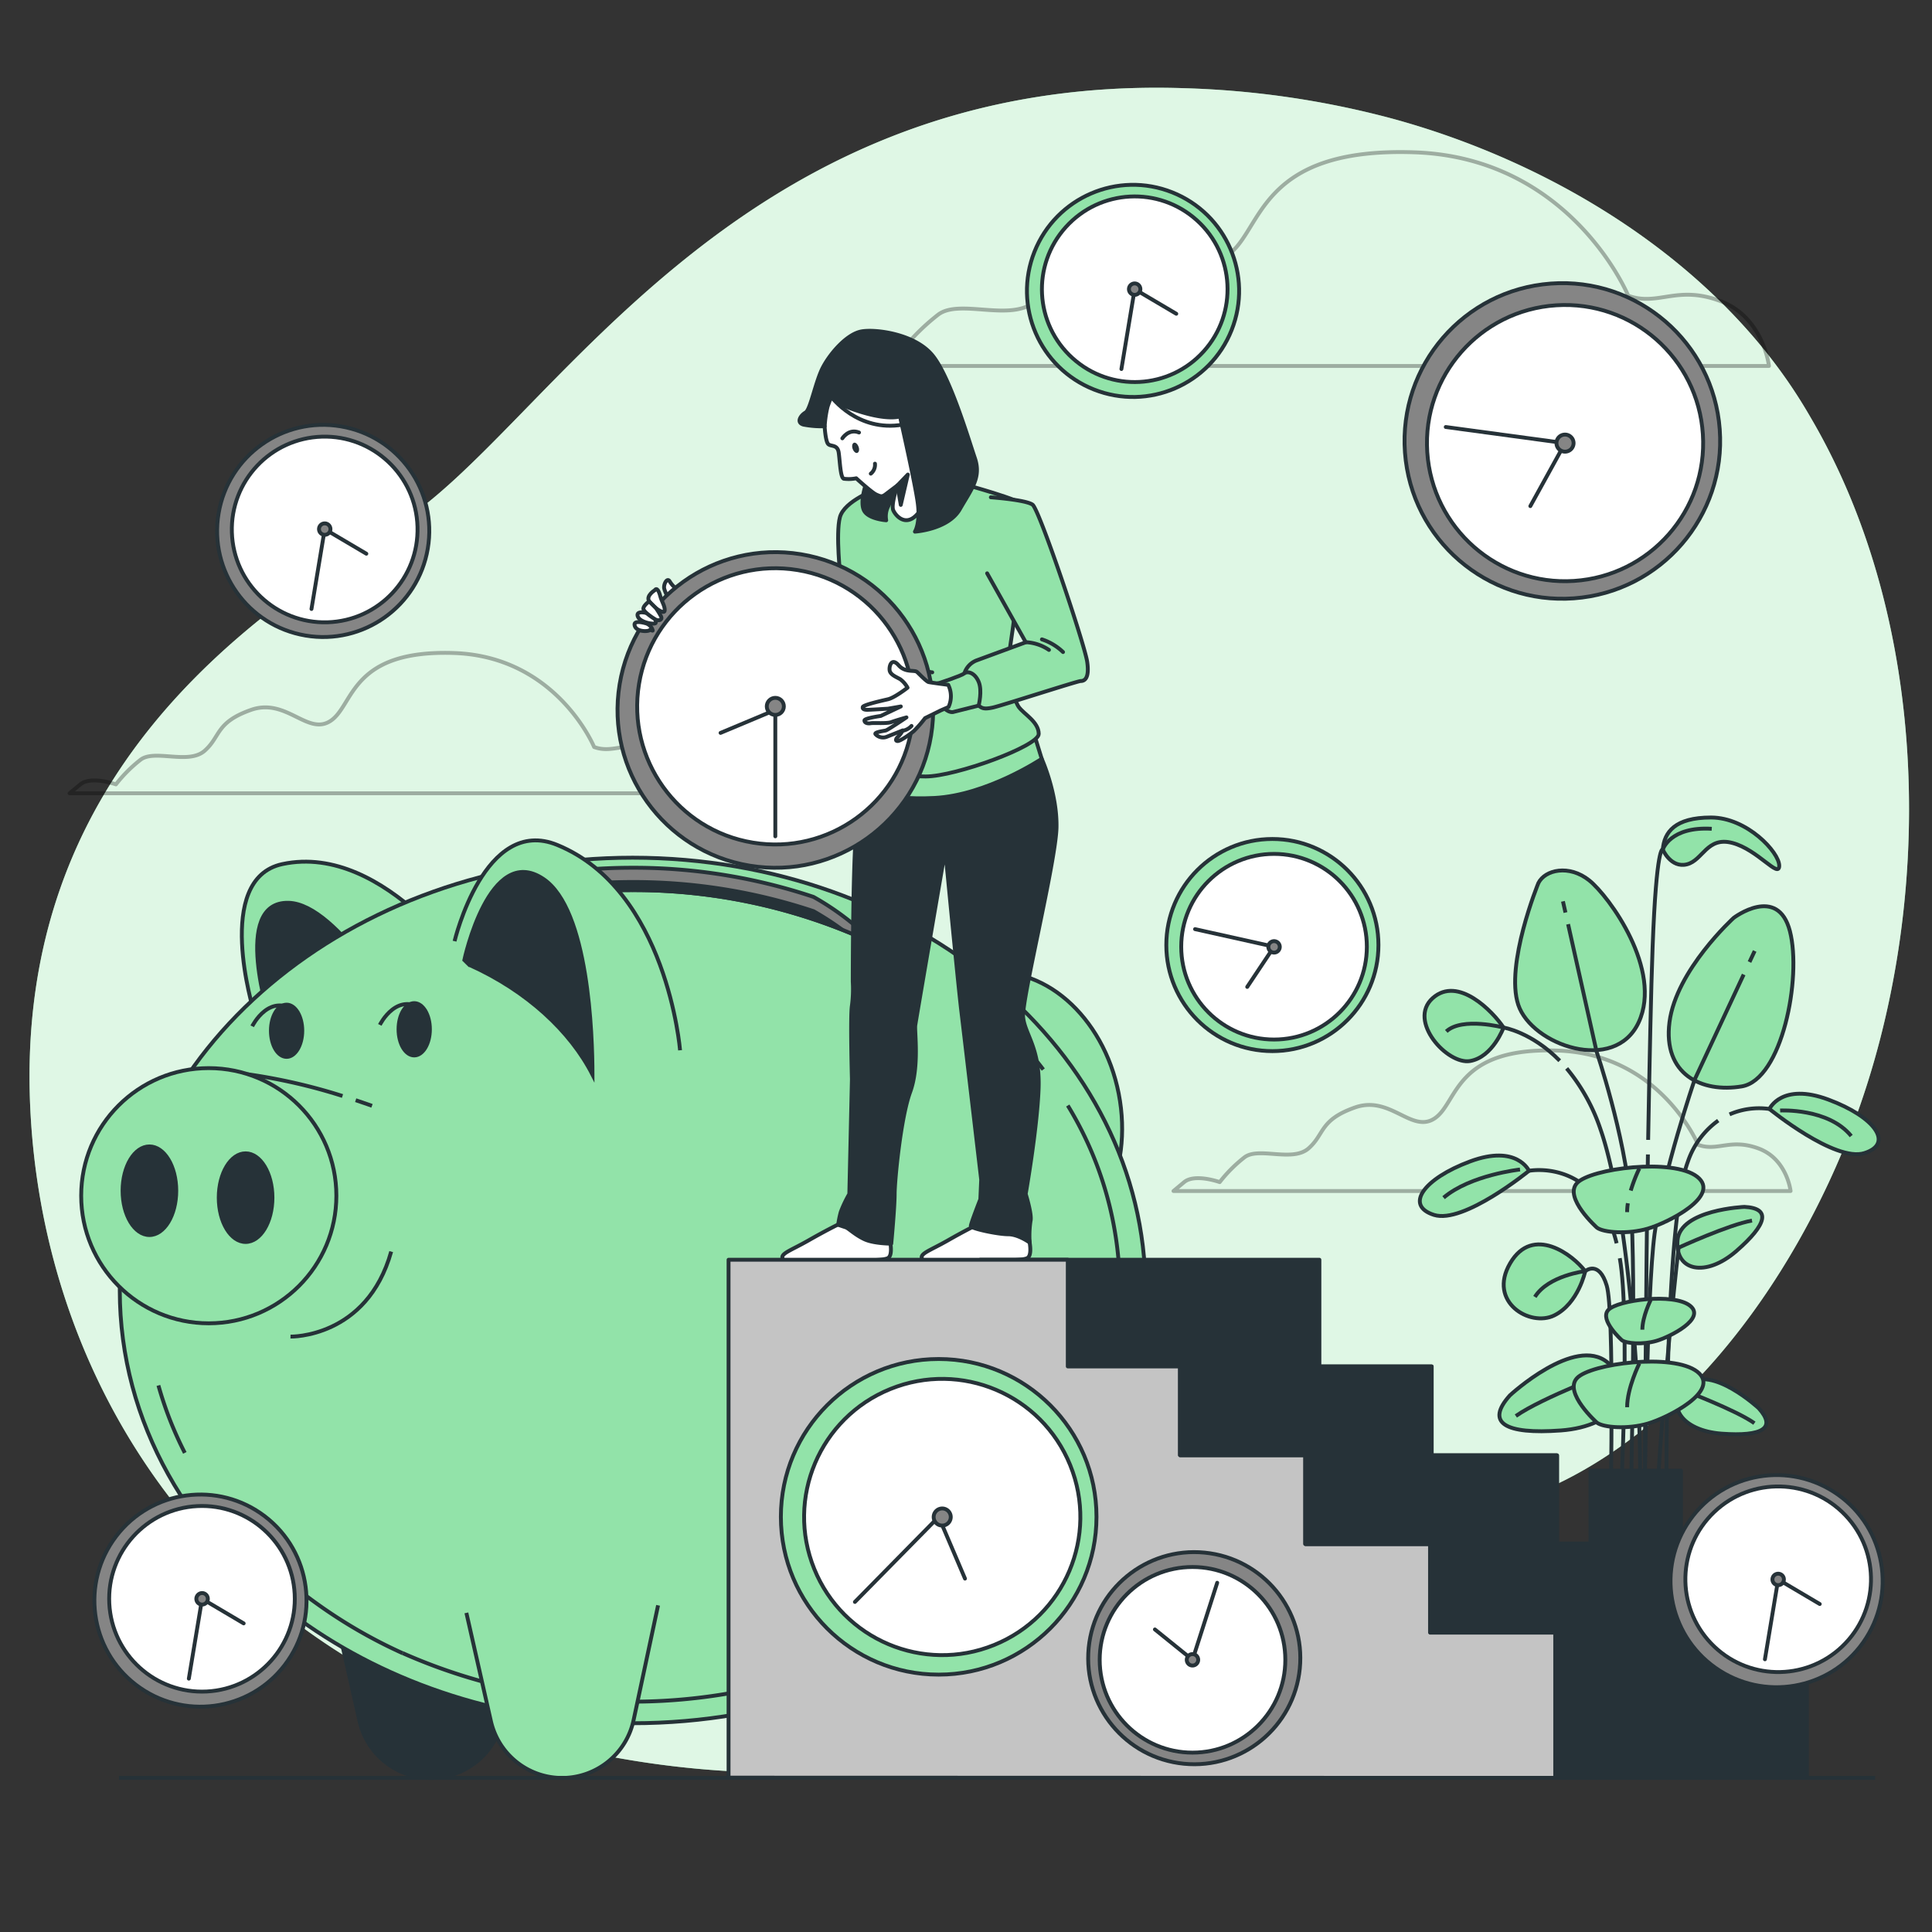
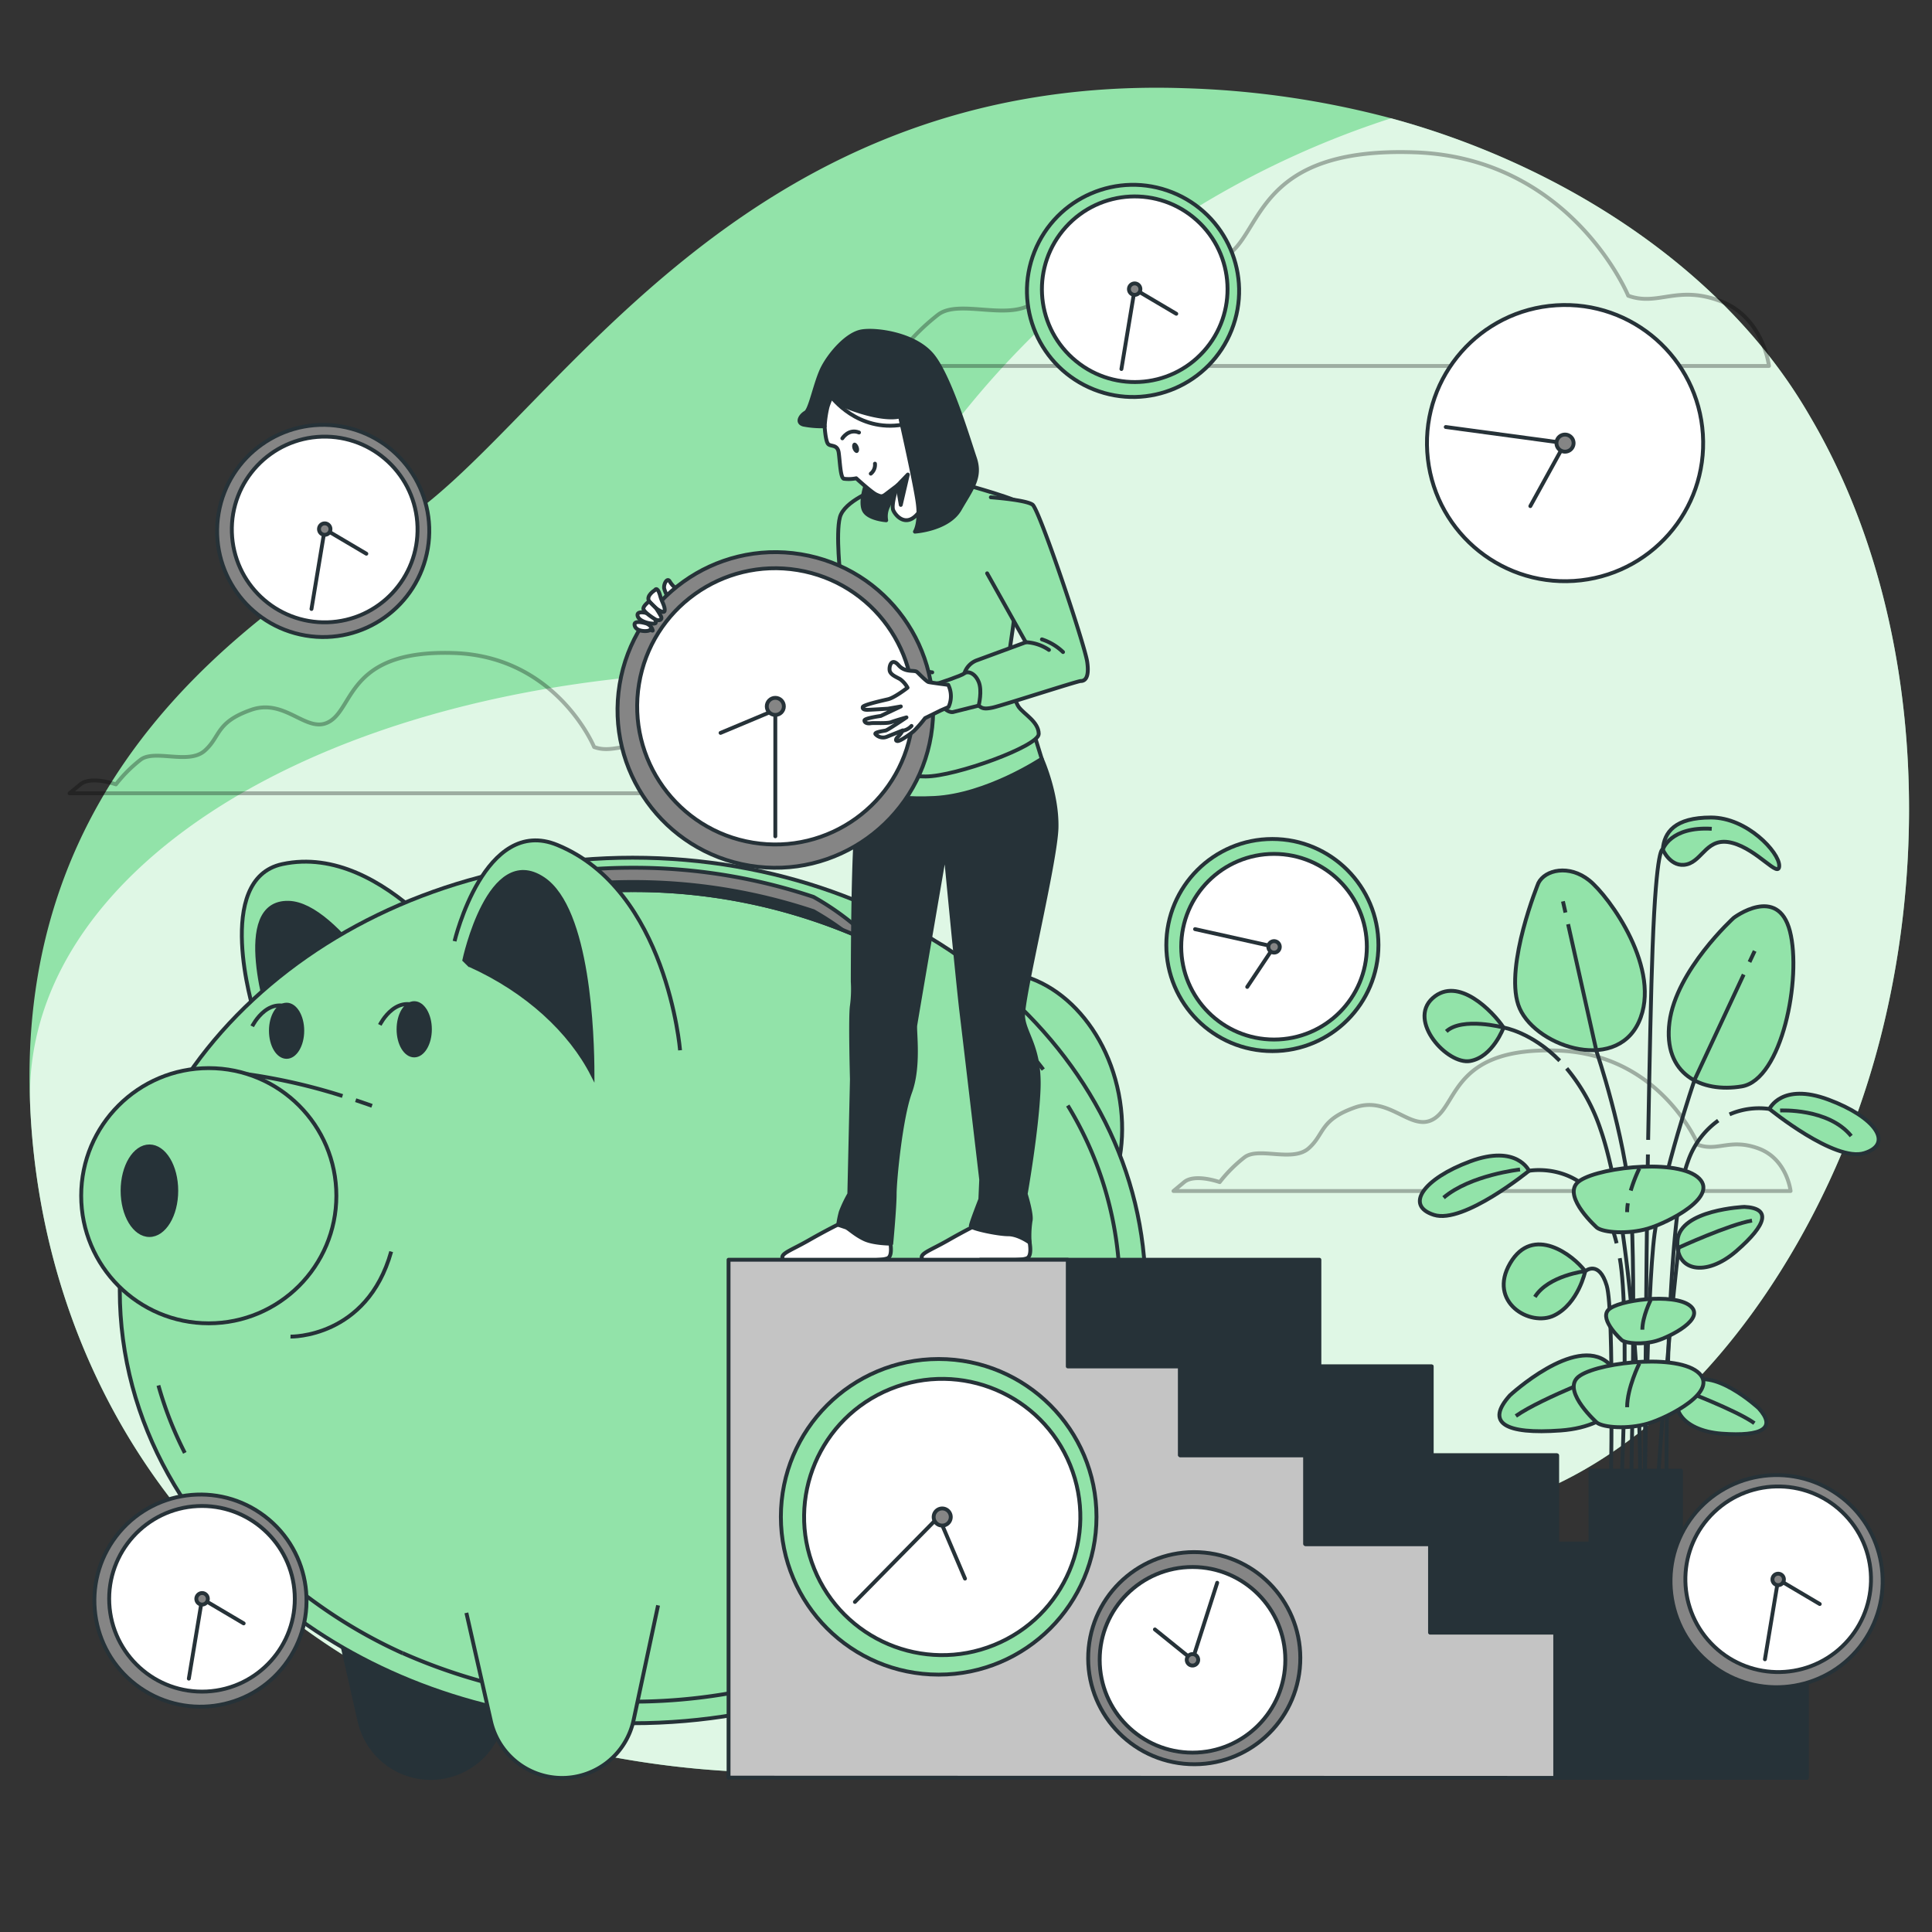
<svg xmlns="http://www.w3.org/2000/svg" viewBox="0 0 500 500">
  <rect x="0" y="0" width="500" height="500" fill="#333333" stroke="none" />
  <g id="freepik--background-simple--inject-73">
    <path d="M479.82,290.42c-15.41,41.28-46.9,86-91.22,99.19-67,20-75,74-194.89,69a242.43,242.43,0,0,1-51.85-7.6,203.26,203.26,0,0,1-24.39-8.11C47.41,414.48,10.86,352,7.83,286.67c-4-86,56-126.91,94.94-150.9s86-116.94,203.89-112.94A234.18,234.18,0,0,1,360,30.61c39.68,10.74,80,34.5,103.47,69.23,1.76,2.61,3.43,5.28,5,8C499.84,161.06,500.83,234.15,479.82,290.42Z" style="fill:#92E3A9" />
-     <path d="M479.82,290.42c-15.41,41.28-46.9,86-91.22,99.19-67,20-75,74-194.89,69a242.43,242.43,0,0,1-51.85-7.6,203.26,203.26,0,0,1-24.39-8.11C47.41,414.48,10.86,352,7.83,286.67c-4-86,56-126.91,94.94-150.9s86-116.94,203.89-112.94A234.18,234.18,0,0,1,360,30.61c39.68,10.74,80,34.5,103.47,69.23,1.76,2.61,3.43,5.28,5,8C499.84,161.06,500.83,234.15,479.82,290.42Z" style="fill:#fff;opacity:0.7" />
+     <path d="M479.82,290.42c-15.41,41.28-46.9,86-91.22,99.19-67,20-75,74-194.89,69a242.43,242.43,0,0,1-51.85-7.6,203.26,203.26,0,0,1-24.39-8.11C47.41,414.48,10.86,352,7.83,286.67s86-116.94,203.89-112.94A234.18,234.18,0,0,1,360,30.61c39.68,10.74,80,34.5,103.47,69.23,1.76,2.61,3.43,5.28,5,8C499.84,161.06,500.83,234.15,479.82,290.42Z" style="fill:#fff;opacity:0.7" />
  </g>
  <g id="freepik--Clouds--inject-73">
    <g style="opacity:0.3">
      <path d="M421.38,76.53s-14.7-35.71-55.32-37.11S326.85,59.73,317.74,66s-17.5-9.1-31.51-4.2-11.9,10.5-18.21,16.1-19.6-.7-25.2,3.51a55.68,55.68,0,0,0-9.81,9.8s-9.8-3.5-14,0l-4.21,3.5h243s-1.4-12.6-12.61-16.81S429.09,79.33,421.38,76.53Z" style="fill:none;stroke:#000;stroke-linecap:round;stroke-linejoin:round" />
      <path d="M153.76,193.33S144.1,169.87,117.42,169s-25.77,13.34-31.75,17.48-11.51-6-20.71-2.76-7.82,6.9-12,10.58-12.88-.46-16.56,2.3A36.54,36.54,0,0,0,30,203s-6.44-2.3-9.2,0L18,205.3H177.69s-.92-8.29-8.28-11.05S158.83,195.17,153.76,193.33Z" style="fill:none;stroke:#000;stroke-linecap:round;stroke-linejoin:round" />
      <path d="M439.47,296.27s-9.66-23.46-36.35-24.38-25.76,13.34-31.74,17.48-11.51-6-20.71-2.76-7.82,6.9-12,10.58-12.89-.46-16.57,2.3a36.69,36.69,0,0,0-6.44,6.44s-6.44-2.3-9.2,0l-2.76,2.3H463.4s-.92-8.28-8.28-11S444.53,298.11,439.47,296.27Z" style="fill:none;stroke:#000;stroke-linecap:round;stroke-linejoin:round" />
    </g>
  </g>
  <g id="freepik--Plant--inject-73">
    <path d="M389.12,265.93s-2.77,7.62-8.65,8.66-16.28-10.39-9.7-16.27S386.35,261.78,389.12,265.93Z" style="fill:#92E3A9;stroke:#263238;stroke-linecap:round;stroke-linejoin:round" />
    <path d="M398.13,228.54s-8.66,21.12-5.2,31.51,24.94,18,31.17,4.5-7.62-32.55-12.81-36.71S399.86,225.07,398.13,228.54Z" style="fill:#92E3A9;stroke:#263238;stroke-linecap:round;stroke-linejoin:round" />
    <path d="M448.68,237.54s-14.89,13.5-16.62,27,8.31,18.35,18.7,16.62,15.59-28.05,12.47-40.17S448.68,237.54,448.68,237.54Z" style="fill:#92E3A9;stroke:#263238;stroke-linecap:round;stroke-linejoin:round" />
    <path d="M451.45,312.34s-16.62.69-17.31,8.65,7.27,9.7,15.24,2.77S458.38,312.68,451.45,312.34Z" style="fill:#92E3A9;stroke:#263238;stroke-linecap:round;stroke-linejoin:round" />
    <path d="M434.42,322.89s13.1-6,19-7" style="fill:none;stroke:#263238;stroke-miterlimit:10" />
    <path d="M455.16,364.45s-12.21-11.3-18.35-6.18-1.75,12,8.78,12.76S459.8,369.61,455.16,364.45Z" style="fill:#92E3A9;stroke:#263238;stroke-linecap:round;stroke-linejoin:round" />
    <path d="M435.66,359.81s13.49,5.06,18.38,8.51" style="fill:none;stroke:#263238;stroke-miterlimit:10" />
    <path d="M390.76,361.12s16.83-15.57,25.29-8.51,2.41,16.53-12.1,17.59S384.37,368.23,390.76,361.12Z" style="fill:#92E3A9;stroke:#263238;stroke-linecap:round;stroke-linejoin:round" />
    <path d="M417.64,354.72s-18.59,7-25.34,11.74" style="fill:none;stroke:#263238;stroke-miterlimit:10" />
    <path d="M410.25,329s-1.73,8.31-8,11.42-17.31-3.46-11.42-13.5S407.13,324.8,410.25,329Z" style="fill:#92E3A9;stroke:#263238;stroke-linecap:round;stroke-linejoin:round" />
    <path d="M395.7,303s-3.11-6.93-15.23-2.43-17,11.43-9.35,13.85S395.7,303,395.7,303Z" style="fill:#92E3A9;stroke:#263238;stroke-linecap:round;stroke-linejoin:round" />
    <path d="M393.38,302.67s-12.84,1.39-19.78,7.29" style="fill:none;stroke:#263238;stroke-miterlimit:10" />
    <path d="M430.33,219.88s2.08,4.85,6.24,3.81,5.19-7.27,11.77-5.54,12.12,9.35,12.12,5.89-8.31-12.47-17.66-12.47S430.68,215.38,430.33,219.88Z" style="fill:#92E3A9;stroke:#263238;stroke-linecap:round;stroke-linejoin:round" />
    <path d="M395.7,303s14.91-2.87,21.12,13.69a45.93,45.93,0,0,1,1.56,5.07" style="fill:none;stroke:#263238;stroke-miterlimit:10" />
    <path d="M457.93,287s3.12-6.93,15.24-2.43,17,11.43,9.35,13.85S457.93,287,457.93,287Z" style="fill:#92E3A9;stroke:#263238;stroke-linecap:round;stroke-linejoin:round" />
    <path d="M460.7,287.4s12.49-.69,18.39,6.6" style="fill:none;stroke:#263238;stroke-miterlimit:10" />
    <path d="M457.93,287a19.21,19.21,0,0,0-10.32,1.4" style="fill:none;stroke:#263238;stroke-miterlimit:10" />
    <path d="M403.65,274.52c-7.31-7.46-14.53-8.59-14.53-8.59s-10.66-2.82-14.82,1" style="fill:none;stroke:#263238;stroke-miterlimit:10" />
    <line x1="405.14" y1="236.17" x2="404.49" y2="233.27" style="fill:none;stroke:#263238;stroke-miterlimit:10" />
    <path d="M422,389.25s1.55-59.63,0-77.74-8.8-39.33-8.8-39.33l-7.38-33" style="fill:none;stroke:#263238;stroke-miterlimit:10" />
    <line x1="452.77" y1="248.97" x2="454.11" y2="246.11" style="fill:none;stroke:#263238;stroke-miterlimit:10" />
    <path d="M425.62,389.19s.52-54.4,2.59-69.92,10.35-39.84,10.35-39.84l12.7-27.22" style="fill:none;stroke:#263238;stroke-miterlimit:10" />
    <path d="M434.42,322.89s-3.63,31.19-5.7,66.37" style="fill:none;stroke:#263238;stroke-miterlimit:10" />
    <path d="M416.82,389.19s1-49.74-1-56.47-5.54-3.76-5.54-3.76-9.58,1.12-13.05,6.68" style="fill:none;stroke:#263238;stroke-miterlimit:10" />
    <path d="M419.2,325.62c2.71,15.17.21,63.62.21,63.62" style="fill:none;stroke:#263238;stroke-miterlimit:10" />
    <path d="M444.68,290a21.59,21.59,0,0,0-7.87,10.66c-6.21,16.56-5.5,88.62-5.5,88.62" style="fill:none;stroke:#263238;stroke-miterlimit:10" />
    <path d="M405.45,276.5a48.83,48.83,0,0,1,8.79,15.86c8.28,23.8,11.38,85.44,9.83,96.83" style="fill:none;stroke:#263238;stroke-miterlimit:10" />
    <path d="M426.48,298.77c-.5,30-.86,90.42-.86,90.42" style="fill:none;stroke:#263238;stroke-miterlimit:10" />
    <path d="M426.54,295c.35-19.87.75-39.31,1.15-49.76,1-26.91,2.64-25.4,2.64-25.4s1.92-6,12.67-5.35" style="fill:none;stroke:#263238;stroke-miterlimit:10" />
    <path d="M413.29,317.72s-8.65-7.72-5.19-11.52,24.93-6.58,31.16-1.64-7.61,11.89-12.81,13.41S415,319,413.29,317.72Z" style="fill:#92E3A9;stroke:#263238;stroke-linecap:round;stroke-linejoin:round" />
    <path d="M421.29,311.4a15.28,15.28,0,0,0-.19,2.3" style="fill:none;stroke:#263238;stroke-miterlimit:10" />
    <path d="M424.26,302.39a39.91,39.91,0,0,0-2.22,5.73" style="fill:none;stroke:#263238;stroke-miterlimit:10" />
    <path d="M413.29,368.19s-8.65-7.72-5.19-11.51S433,350.1,439.26,355s-7.61,11.9-12.81,13.42S415,369.46,413.29,368.19Z" style="fill:#92E3A9;stroke:#263238;stroke-linecap:round;stroke-linejoin:round" />
    <path d="M424.26,352.86s-3.16,6.34-3.16,11.32" style="fill:none;stroke:#263238;stroke-miterlimit:10" />
    <path d="M419.74,346.85s-5.88-5.24-3.53-7.82,16.93-4.47,21.16-1.12-5.17,8.08-8.7,9.11S420.91,347.71,419.74,346.85Z" style="fill:#92E3A9;stroke:#263238;stroke-linecap:round;stroke-linejoin:round" />
    <path d="M427.19,336.44s-2.15,4.3-2.15,7.68" style="fill:none;stroke:#263238;stroke-miterlimit:10" />
    <rect x="411.61" y="380.6" width="23.43" height="51.96" style="fill:#263238;stroke:#263238;stroke-linecap:round;stroke-linejoin:round" />
  </g>
  <g id="freepik--piggy-bank--inject-73">
    <ellipse cx="261.02" cy="288.63" rx="29.02" ry="37.2" transform="translate(-50.5 55.41) rotate(-11.06)" style="fill:#92E3A9;stroke:#263238;stroke-miterlimit:10" />
    <path d="M123.12,253.55S100,217.85,73.06,223.63c-17.94,3.85-7.4,38-7.4,38" style="fill:#92E3A9;stroke:#263238;stroke-miterlimit:10" />
    <path d="M71.68,265H71.6L70,264.56s-10.31-31.31,4.7-30.92c12.68.33,29.72,29.58,34.73,38.68C99.61,265.51,86,262.46,71.68,265Z" style="fill:#263238;stroke:#263238;stroke-miterlimit:10" />
    <path d="M183.28,417.41l6.32,27.88a19,19,0,0,0,18.56,14.82h0a19,19,0,0,0,18.56-14.82l11.13-49.07" style="fill:#263238;stroke:#263238;stroke-miterlimit:10" />
    <path d="M86.7,417.41l6.34,28a18.9,18.9,0,0,0,18.44,14.72h0a18.92,18.92,0,0,0,18.5-15l6.33-29.67" style="fill:#263238;stroke:#263238;stroke-miterlimit:10" />
    <path d="M31,334c0,34.05,18,64.55,46.46,85.09,23.2,16.76,53.33,26.88,86.27,26.88,73.3,0,132.72-50.13,132.72-112s-59.42-112-132.72-112S31,272.19,31,334Z" style="fill:#92E3A9;stroke:#263238;stroke-miterlimit:10" />
    <path d="M111.26,266.38c0,3.74-1.82,6.77-4.06,6.77s-4.06-3-4.06-6.77,1.82-6.77,4.06-6.77S111.26,262.64,111.26,266.38Z" style="fill:#263238;stroke:#263238;stroke-miterlimit:10" />
    <path d="M98.3,265.24s4.57-9.31,11.86-3.47" style="fill:none;stroke:#263238;stroke-miterlimit:10" />
    <path d="M78.23,266.75c0,3.73-1.82,6.77-4.06,6.77s-4.06-3-4.06-6.77S71.93,260,74.17,260,78.23,263,78.23,266.75Z" style="fill:#263238;stroke:#263238;stroke-miterlimit:10" />
    <path d="M65.27,265.6s4.57-9.31,11.87-3.47" style="fill:none;stroke:#263238;stroke-miterlimit:10" />
    <path d="M75.18,345.91s19.77.45,26.06-22" style="fill:#92E3A9;stroke:#263238;stroke-miterlimit:10" />
    <path d="M88.64,283.64A151.71,151.71,0,0,0,64,278" style="fill:#92E3A9;stroke:#263238;stroke-miterlimit:10" />
    <path d="M96.27,286.19s-1.58-.59-4.22-1.46" style="fill:#92E3A9;stroke:#263238;stroke-miterlimit:10" />
    <path d="M55.39,388.48a113.49,113.49,0,0,0,26.38,26.38,128.77,128.77,0,0,0,22.46,13" style="fill:none;stroke:#263238;stroke-miterlimit:10" />
    <path d="M41,358.55A94.58,94.58,0,0,0,47.83,376" style="fill:#fff;stroke:#263238;stroke-miterlimit:10" />
    <path d="M270,276.8a110.87,110.87,0,0,0-14.2-15.42" style="fill:none;stroke:#263238;stroke-miterlimit:10" />
    <path d="M276.34,381.9a91.88,91.88,0,0,0,0-95.79" style="fill:none;stroke:#263238;stroke-miterlimit:10" />
    <path d="M104.23,427.83a146.72,146.72,0,0,0,126.47-3.67" style="fill:none;stroke:#263238;stroke-miterlimit:10" />
    <path d="M136.37,227.08a58.44,58.44,0,0,1,6.41,2.64c1.28.63,2.3,1.21,3.09,1.7q2.52-.3,5.07-.51,6.3-.56,12.78-.55A146.23,146.23,0,0,1,218,240.64c2.87,1.15,5.69,2.4,8.45,3.72a69.38,69.38,0,0,0-15.91-12.24,146.88,146.88,0,0,0-46.82-7.55A149.58,149.58,0,0,0,136.37,227.08Z" style="fill:gray;stroke:#263238;stroke-miterlimit:10" />
    <path d="M142.78,229.72l8.16,1.19q6.3-.56,12.78-.55A146.23,146.23,0,0,1,218,240.64a75.71,75.71,0,0,0-7.46-4.83,147.16,147.16,0,0,0-46.82-7.55A151.81,151.81,0,0,0,142.78,229.72Z" style="fill:#263238;stroke:#263238;stroke-miterlimit:10" />
    <circle cx="54.03" cy="309.45" r="33.02" style="fill:#92E3A9;stroke:#263238;stroke-miterlimit:10" />
-     <ellipse cx="63.56" cy="309.95" rx="6.95" ry="11.47" style="fill:#263238;stroke:#263238;stroke-miterlimit:10" />
    <ellipse cx="38.67" cy="308.16" rx="6.95" ry="11.47" style="fill:#263238;stroke:#263238;stroke-miterlimit:10" />
    <path d="M215.31,417.41l6.32,27.88a19,19,0,0,0,18.56,14.82h0a19,19,0,0,0,18.56-14.82l11.13-49.07" style="fill:#92E3A9;stroke:#263238;stroke-miterlimit:10" />
    <path d="M120.7,417.41l6.34,28a18.9,18.9,0,0,0,18.44,14.72h0a18.92,18.92,0,0,0,18.5-15l6.33-29.67" style="fill:#92E3A9;stroke:#263238;stroke-miterlimit:10" />
    <path d="M176,271.81s-3.34-41.43-31.74-53.12c-18.91-7.79-26.62,24.89-26.62,24.89" style="fill:#92E3A9;stroke:#263238;stroke-miterlimit:10" />
    <path d="M121.59,249.77l-.08,0-1.34-1.32s6.46-30.35,20.42-21c11.78,7.85,12.74,40.65,12.75,50.67C147.65,266.94,136.42,256.45,121.59,249.77Z" style="fill:#263238;stroke:#263238;stroke-miterlimit:10" />
  </g>
  <g id="freepik--Character--inject-73">
    <path d="M216.93,316.89s-3.17,1.55-7.67,4.12-7.22,3.37-6.74,4.65,3.85,1.61,9.63,1.77a40.68,40.68,0,0,0,10.43-1.29c.64,0,5.3.16,7.06-.48s.49-5.46.49-5.46S219.63,315.83,216.93,316.89Z" style="fill:#fff;stroke:#263238;stroke-linecap:round;stroke-linejoin:round" />
    <path d="M253,316.89s-3.18,1.55-7.68,4.12-7.22,3.37-6.74,4.65,3.86,1.61,9.63,1.77a40.68,40.68,0,0,0,10.43-1.29c.65,0,5.3.16,7.07-.48s.48-5.46.48-5.46S255.66,315.83,253,316.89Z" style="fill:#fff;stroke:#263238;stroke-linecap:round;stroke-linejoin:round" />
    <path d="M269.6,196.38s4,8.85,3.83,17.71-9.09,44.76-8.64,49.19,4.43,8,4,18.61S265.45,309,265.45,309s1.69,5.41,1.25,7a25.65,25.65,0,0,0-.22,5.58s-2.92-2.15-5.58-2.15-9.65-1.48-9.65-2.14,2.46-6.92,2.46-6.92l.22-5.09s-4.21-35.93-5.1-43.24-4.2-42.1-4.2-42.1-7.54,43.87-7.76,45.42,1.11,10.64-1.33,17.28-4,22.82-4,26.37-.88,12.85-.88,12.85-4.43,0-6.87-1.11-4.21-2.88-4.87-3.1l-2-.67a24.86,24.86,0,0,1,.67-3.32,31.26,31.26,0,0,1,2.21-4.65l.67-29.69s-.45-16.39,0-19.05a32.54,32.54,0,0,0,.22-6.2c0-.89,0-33.91,1.11-41s1.41-16.25,1.41-16.25l43.34-5Z" style="fill:#263238;stroke:#263238;stroke-linecap:round;stroke-linejoin:round" />
    <path d="M267.5,189.58l2.1,6.8s-14.18,9.44-27.77,10.13-18-2.59-19-3.46.4-6.32.4-6.32,15.17,1.57,23-.35S267.5,189.58,267.5,189.58Z" style="fill:#92E3A9;stroke:#263238;stroke-linecap:round;stroke-linejoin:round" />
    <path d="M249.6,125.37s14.77,4,15.72,5.55-3.69,36.48-4.36,39.16,1.34,11,2.68,12.87,5.18,3.84,5.18,7-21.57,11-29.26,11-16.25-1.28-17.09-2.12-.13-3.73-.13-4.4.17-19.56.17-19.56-4.35-5.18-5.35-11.36.36-14.06.36-14.06-1.27-11.27-.16-15.56,9.53-7.3,9.53-7.3S235.15,123.14,249.6,125.37Z" style="fill:#92E3A9;stroke:#263238;stroke-linecap:round;stroke-linejoin:round" />
    <path d="M237.37,172.67A24.69,24.69,0,0,1,232,169" style="fill:none;stroke:#263238;stroke-linecap:round;stroke-linejoin:round" />
    <path d="M241.26,174a7.67,7.67,0,0,1-1.9-.44" style="fill:none;stroke:#263238;stroke-linecap:round;stroke-linejoin:round" />
    <path d="M224.07,125.39s-1.61,4.63-.43,6.79,5.71,2.47,5.71,2.47a5.74,5.74,0,0,1,.54-3.66c1-2.37,2.58-6.14,2.58-6.14Z" style="fill:#263238;stroke:#263238;stroke-linecap:round;stroke-linejoin:round" />
    <path d="M213.41,110.32s.21,3.66.86,4.52,2.48,0,2.8,2.37.43,6.35,1.29,6.68a9.66,9.66,0,0,0,3.23-.11s4,3.66,5.17,4.2,1.51.64,2.37,0l3.13-2.37s-1.73,5-1.08,6.46,3,4,5.71,1.51,4.3-8.08,4.3-8.08l-7.1-20.14-19.5-4.63S212.44,108.81,213.41,110.32Z" style="fill:#fff;stroke:#263238;stroke-linecap:round;stroke-linejoin:round" />
    <path d="M233.12,108.7s3.44,15.19,4.31,20.89-.65,8-.65,8,8.61-.54,11.63-5.81,5.6-8.19,3.88-13.25-6.47-21.11-11-26.6S226.76,85.12,223,85.76s-8.07,5.6-10,9.26-3.23,11-4.52,11.74-2.48,2.59-.54,3.13a25,25,0,0,0,5.49.43,27.75,27.75,0,0,1,.75-5.07c.54-1.61,1-2.58,1-2.58s.65,1.83,7.86,4,9.91,1.08,9.91,1.08Z" style="fill:#263238;stroke:#263238;stroke-linecap:round;stroke-linejoin:round" />
    <path d="M215.13,102.67s6.79,9.26,18.53,7.22" style="fill:none;stroke:#263238;stroke-linecap:round;stroke-linejoin:round" />
    <path d="M218,113.44s1.62-2.59,4.31-1.51" style="fill:none;stroke:#263238;stroke-linecap:round;stroke-linejoin:round" />
    <path d="M226.44,120a2.92,2.92,0,0,1-1.08,2.58" style="fill:none;stroke:#263238;stroke-linecap:round;stroke-linejoin:round" />
    <path d="M220.67,116.19c.27.73.82,1.19,1.24,1s.55-.86.28-1.59-.81-1.19-1.23-1S220.41,115.46,220.67,116.19Z" style="fill:#263238" />
    <polygon points="232.26 125.61 234.95 122.81 233.12 130.67 232.26 125.61" style="fill:#263238;stroke:#263238;stroke-linecap:round;stroke-linejoin:round" />
    <path d="M175.1,152.42a7,7,0,0,1-1.77-1.94c-.64-1.12-1.61.65-1.45,1.77a8.49,8.49,0,0,0,1.29,2.74Z" style="fill:#fff;stroke:#263238;stroke-linecap:round;stroke-linejoin:round" />
    <circle cx="200.65" cy="183.73" r="40.84" transform="translate(-13.2 351.91) rotate(-80.66)" style="fill:#858585;stroke:#263238;stroke-linecap:round;stroke-linejoin:round" />
    <circle cx="200.65" cy="182.81" r="35.74" transform="translate(-12.25 351.2) rotate(-80.68)" style="fill:#fff;stroke:#263238;stroke-linecap:round;stroke-linejoin:round" />
    <polyline points="186.48 189.67 200.65 183.73 200.65 216.44" style="fill:none;stroke:#263238;stroke-linecap:round;stroke-linejoin:round" />
    <circle cx="200.65" cy="182.81" r="2.21" style="fill:#858585;stroke:#263238;stroke-linecap:round;stroke-linejoin:round" />
    <path d="M256.43,128.7s9.05.64,10.8,1.91,13.46,36.12,14.13,40.64-.84,5-1.68,5-20.39,6.35-22.73,6.86-2.84.16-3.68-.51-4.85-5.51-3.68-8.35a5.32,5.32,0,0,1,3.18-3.35l12.7-4.68-10-17.84" style="fill:#92E3A9;stroke:#263238;stroke-linecap:round;stroke-linejoin:round" />
    <path d="M271.47,168.2a11.68,11.68,0,0,0-6-2" style="fill:none;stroke:#263238;stroke-linecap:round;stroke-linejoin:round" />
    <path d="M269.65,165.47a14.37,14.37,0,0,1,5.46,3.28" style="fill:none;stroke:#263238;stroke-linecap:round;stroke-linejoin:round" />
    <path d="M243.07,176.76s5.69-1.84,6.52-2.5,2.68-.17,3.68,2.17,0,6.18,0,6.18l-6.69,1.68s-1.67.33-3.34-2.51S241.23,176.93,243.07,176.76Z" style="fill:#92E3A9;stroke:#263238;stroke-linecap:round;stroke-linejoin:round" />
    <path d="M245.4,177.24s-4.49-.58-5.07-.72-2.32-2-3-2.61-3,.28-4.78-1.75-2.47.14-2.32,1.3,1.74,1.74,2.75,2.32a6.73,6.73,0,0,1,1.89,2.19s-3.33,2.6-5.07,3-6.37,1.45-6.51,2,.43.73,1.16.73,5.35-.29,5.35-.29l3.33-.58-5.21,2.46s-4.2.58-4.2,1.16.73.87,1.6.72,4.19.15,5.35-.29,3.92-1.22,3.92-1.22-4.79,3.25-5.37,3.39-3.18.44-2.6,1a2.65,2.65,0,0,0,3,.58l4-1.6a5.78,5.78,0,0,1-1.16,1.6c-.58.43-.86,1.15-.14,1.15s3.18-1.73,4.2-2.6a32,32,0,0,0,2.89-3.33l4.06-2,2-.87A6.59,6.59,0,0,0,245.4,177.24Z" style="fill:#fff;stroke:#263238;stroke-linecap:round;stroke-linejoin:round" />
    <path d="M233.67,189.11a4.11,4.11,0,0,0,2.23-1.24" style="fill:none;stroke:#263238;stroke-linecap:round;stroke-linejoin:round" />
    <path d="M169.47,152.74s-2.41,1.45-1.45,2.89,3.86,3.54,4,2.42-.8-2.42-1.12-3.7S170,151.93,169.47,152.74Z" style="fill:#fff;stroke:#263238;stroke-linecap:round;stroke-linejoin:round" />
    <path d="M165,159.31c.32,1.77,4.35,2.41,4.67,1.93a.83.83,0,0,0,0-.63,2.65,2.65,0,0,0-1.93-1.86C166.53,158.43,164.83,158.18,165,159.31Z" style="fill:#fff;stroke:#263238;stroke-linecap:round;stroke-linejoin:round" />
    <path d="M164.24,161.82c.32,1.77,3.62,1.69,3.94,1.21.09-.14.81.36.74.1a2.65,2.65,0,0,0-1.93-1.86C165.74,160.94,164,160.69,164.24,161.82Z" style="fill:#fff;stroke:#263238;stroke-linecap:round;stroke-linejoin:round" />
    <path d="M168,155.63s-1.77,1.29-1.45,2.09,2.25,2.1,3.06,2.58,1.93.16,1.45-.81a20.58,20.58,0,0,0-1.29-2.09Z" style="fill:#fff;stroke:#263238;stroke-linecap:round;stroke-linejoin:round" />
    <polygon points="435.25 422.53 435.25 399.56 402.88 399.56 402.88 376.6 370.52 376.6 370.52 353.63 341.46 353.63 341.46 326.02 253.67 326.02 253.67 460.05 467.62 460.11 467.62 422.53 435.25 422.53" style="fill:#263238;stroke:#263238;stroke-linecap:round;stroke-linejoin:round" />
    <polygon points="370.13 422.53 370.13 399.56 337.76 399.56 337.76 376.6 305.39 376.6 305.39 353.63 276.34 353.63 276.34 326.02 188.55 326.02 188.55 460.05 402.49 460.11 402.49 422.53 370.13 422.53" style="fill:#c4c4c4;stroke:#263238;stroke-linecap:round;stroke-linejoin:round" />
    <rect x="305.39" y="353.64" width="65.12" height="22.96" style="fill:#263238;stroke:#263238;stroke-linecap:round;stroke-linejoin:round" />
    <rect x="337.88" y="376.67" width="65.12" height="22.96" style="fill:#263238;stroke:#263238;stroke-linecap:round;stroke-linejoin:round" />
    <rect x="370.09" y="399.46" width="65.12" height="22.96" style="fill:#263238;stroke:#263238;stroke-linecap:round;stroke-linejoin:round" />
  </g>
  <g id="freepik--Floor--inject-73">
-     <line x1="30.78" y1="460.11" x2="485.29" y2="460.11" style="fill:none;stroke:#263238;stroke-miterlimit:10" />
-   </g>
+     </g>
  <g id="freepik--Clocks--inject-73">
    <circle cx="242.93" cy="392.55" r="40.84" style="fill:#92E3A9;stroke:#263238;stroke-miterlimit:10" />
    <circle cx="243.85" cy="392.6" r="35.74" transform="translate(-129.65 120.39) rotate(-22.07)" style="fill:#fff;stroke:#263238;stroke-linecap:round;stroke-linejoin:round" />
    <polyline points="249.74 408.54 242.93 392.55 221.25 414.58" style="fill:none;stroke:#263238;stroke-linecap:round;stroke-linejoin:round" />
    <path d="M243.72,394.81a2.21,2.21,0,1,1,2.33-2.08A2.21,2.21,0,0,1,243.72,394.81Z" style="fill:#858585;stroke:#263238;stroke-linecap:round;stroke-linejoin:round" />
    <circle cx="309.09" cy="429.17" r="27.45" transform="translate(-148.26 694.79) rotate(-84.39)" style="fill:#858585;stroke:#263238;stroke-linecap:round;stroke-linejoin:round" />
    <circle cx="308.62" cy="429.56" r="24.02" style="fill:#fff;stroke:#263238;stroke-linecap:round;stroke-linejoin:round" />
    <polyline points="298.89 421.7 308.62 429.56 315.01 409.62" style="fill:none;stroke:#263238;stroke-linecap:round;stroke-linejoin:round" />
    <path d="M309.56,430.7a1.48,1.48,0,1,0-2.09-.2A1.48,1.48,0,0,0,309.56,430.7Z" style="fill:#858585;stroke:#263238;stroke-linecap:round;stroke-linejoin:round" />
    <circle cx="51.88" cy="414.23" r="27.45" transform="translate(-308.74 203.92) rotate(-52.61)" style="fill:#858585;stroke:#263238;stroke-linecap:round;stroke-linejoin:round" />
    <circle cx="52.3" cy="413.77" r="24.02" transform="translate(-20.75 3.15) rotate(-2.88)" style="fill:#fff;stroke:#263238;stroke-linecap:round;stroke-linejoin:round" />
    <polyline points="63.06 420.13 52.3 413.77 48.87 434.43" style="fill:none;stroke:#263238;stroke-linecap:round;stroke-linejoin:round" />
    <path d="M51.2,412.78a1.47,1.47,0,0,0,.1,2.09,1.48,1.48,0,1,0,2-2.2A1.47,1.47,0,0,0,51.2,412.78Z" style="fill:#858585;stroke:#263238;stroke-linecap:round;stroke-linejoin:round" />
-     <circle cx="404.34" cy="114.1" r="40.84" transform="translate(-7.29 30.01) rotate(-4.21)" style="fill:#858585;stroke:#263238;stroke-linecap:round;stroke-linejoin:round" />
    <circle cx="405.03" cy="114.69" r="35.74" transform="translate(-6.52 26.22) rotate(-3.68)" style="fill:#fff;stroke:#263238;stroke-linecap:round;stroke-linejoin:round" />
    <polyline points="396.05 130.98 405.03 114.69 374.16 110.51" style="fill:none;stroke:#263238;stroke-linecap:round;stroke-linejoin:round" />
    <path d="M406.46,113a2.21,2.21,0,1,0,.25,3.11A2.2,2.2,0,0,0,406.46,113Z" style="fill:#858585;stroke:#263238;stroke-linecap:round;stroke-linejoin:round" />
    <circle cx="329.29" cy="244.58" r="27.45" style="fill:#92E3A9;stroke:#263238;stroke-miterlimit:10" />
    <circle cx="329.72" cy="245.01" r="24.02" style="fill:#fff;stroke:#263238;stroke-linecap:round;stroke-linejoin:round" />
    <polyline points="322.78 255.41 329.72 245.01 309.28 240.46" style="fill:none;stroke:#263238;stroke-linecap:round;stroke-linejoin:round" />
    <path d="M330.77,244a1.48,1.48,0,1,0,0,2.1A1.48,1.48,0,0,0,330.77,244Z" style="fill:#858585;stroke:#263238;stroke-linecap:round;stroke-linejoin:round" />
    <circle cx="293.24" cy="75.29" r="27.45" transform="translate(115.02 320.03) rotate(-68.34)" style="fill:#92E3A9;stroke:#263238;stroke-miterlimit:10" />
    <circle cx="293.65" cy="74.84" r="24.02" transform="translate(41.47 242.87) rotate(-47.97)" style="fill:#fff;stroke:#263238;stroke-linecap:round;stroke-linejoin:round" />
    <polyline points="304.42 81.2 293.65 74.84 290.22 95.5" style="fill:none;stroke:#263238;stroke-linecap:round;stroke-linejoin:round" />
    <path d="M292.55,73.84a1.48,1.48,0,1,0,2.1-.1A1.49,1.49,0,0,0,292.55,73.84Z" style="fill:#858585;stroke:#263238;stroke-linecap:round;stroke-linejoin:round" />
    <circle cx="459.78" cy="409.22" r="27.45" transform="translate(-139.74 548.6) rotate(-54.76)" style="fill:#858585;stroke:#263238;stroke-linecap:round;stroke-linejoin:round" />
    <circle cx="460.19" cy="408.76" r="24.02" transform="translate(-154.96 429.84) rotate(-43.58)" style="fill:#fff;stroke:#263238;stroke-linecap:round;stroke-linejoin:round" />
    <polyline points="470.95 415.12 460.19 408.76 456.76 429.42" style="fill:none;stroke:#263238;stroke-linecap:round;stroke-linejoin:round" />
    <path d="M459.09,407.76a1.48,1.48,0,1,0,2.1-.1A1.49,1.49,0,0,0,459.09,407.76Z" style="fill:#858585;stroke:#263238;stroke-linecap:round;stroke-linejoin:round" />
    <circle cx="83.63" cy="137.4" r="27.45" transform="translate(-65.77 196.98) rotate(-80.41)" style="fill:#858585;stroke:#263238;stroke-linecap:round;stroke-linejoin:round" />
    <circle cx="84.04" cy="136.94" r="24.02" transform="matrix(1, -0.03, 0.03, 1, -4.12, 2.61)" style="fill:#fff;stroke:#263238;stroke-linecap:round;stroke-linejoin:round" />
    <polyline points="94.81 143.3 84.04 136.94 80.61 157.6" style="fill:none;stroke:#263238;stroke-linecap:round;stroke-linejoin:round" />
    <path d="M82.94,135.94a1.48,1.48,0,1,0,2.1-.1A1.49,1.49,0,0,0,82.94,135.94Z" style="fill:#858585;stroke:#263238;stroke-linecap:round;stroke-linejoin:round" />
  </g>
</svg>